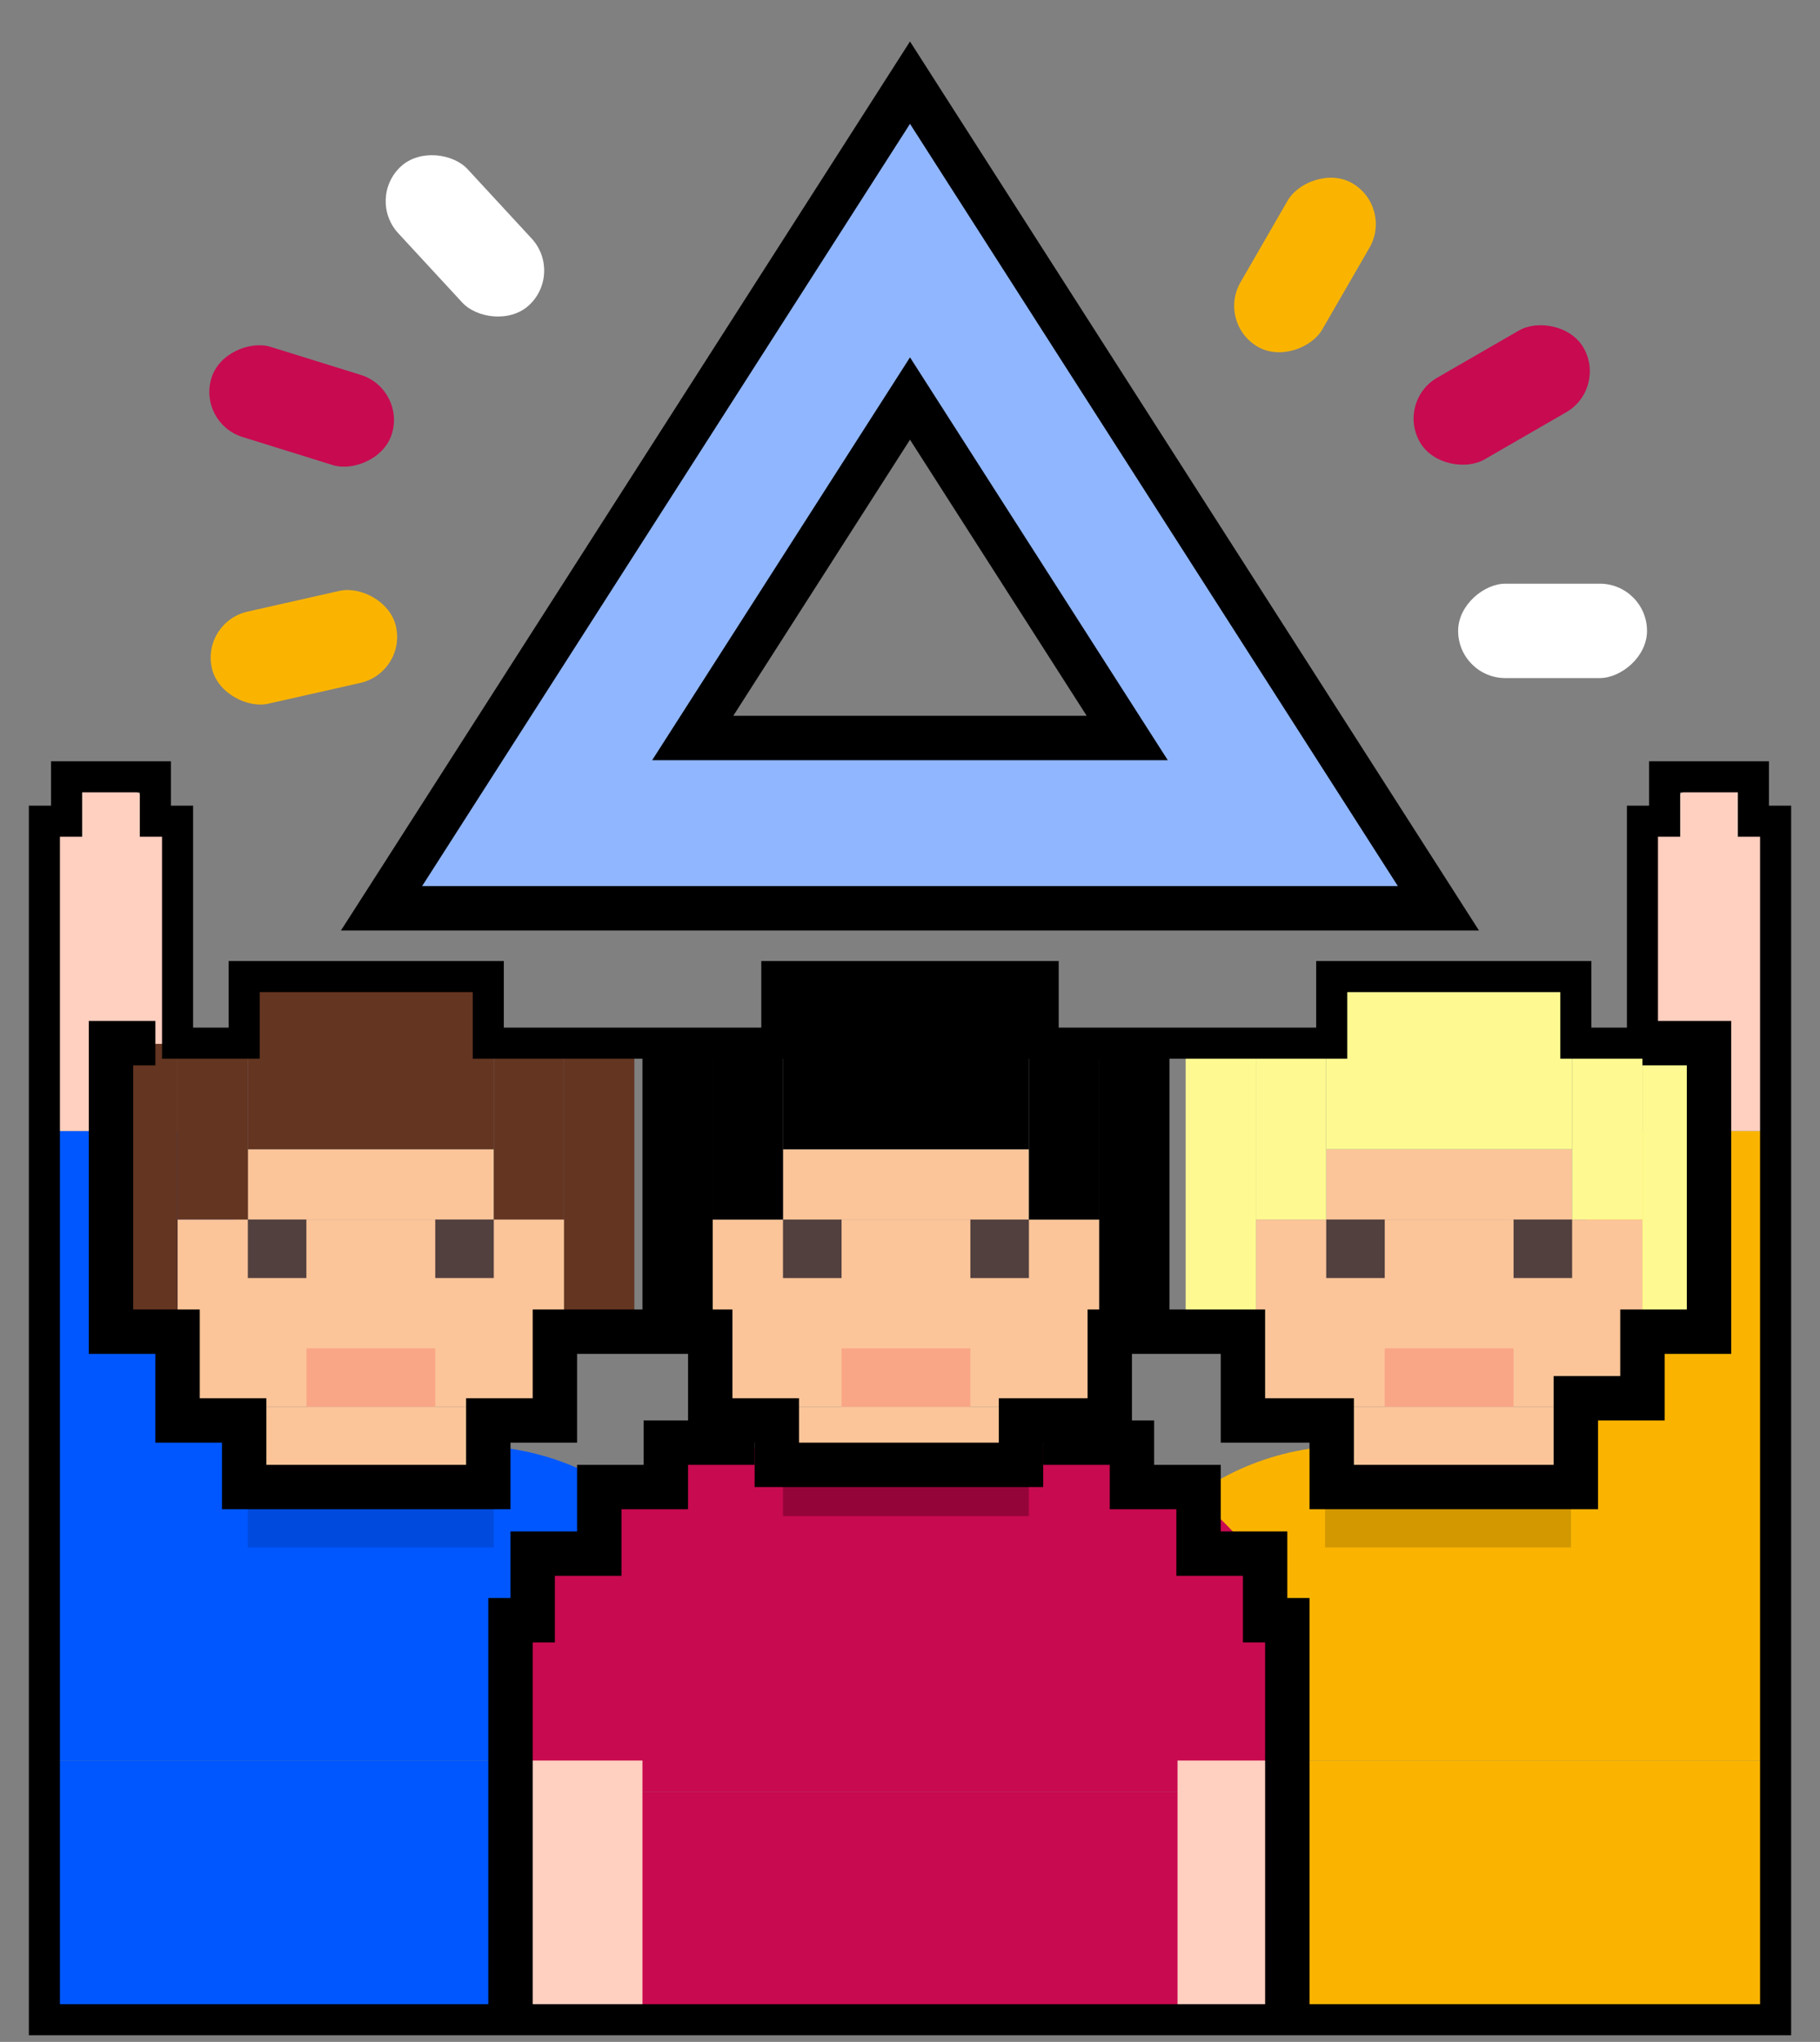
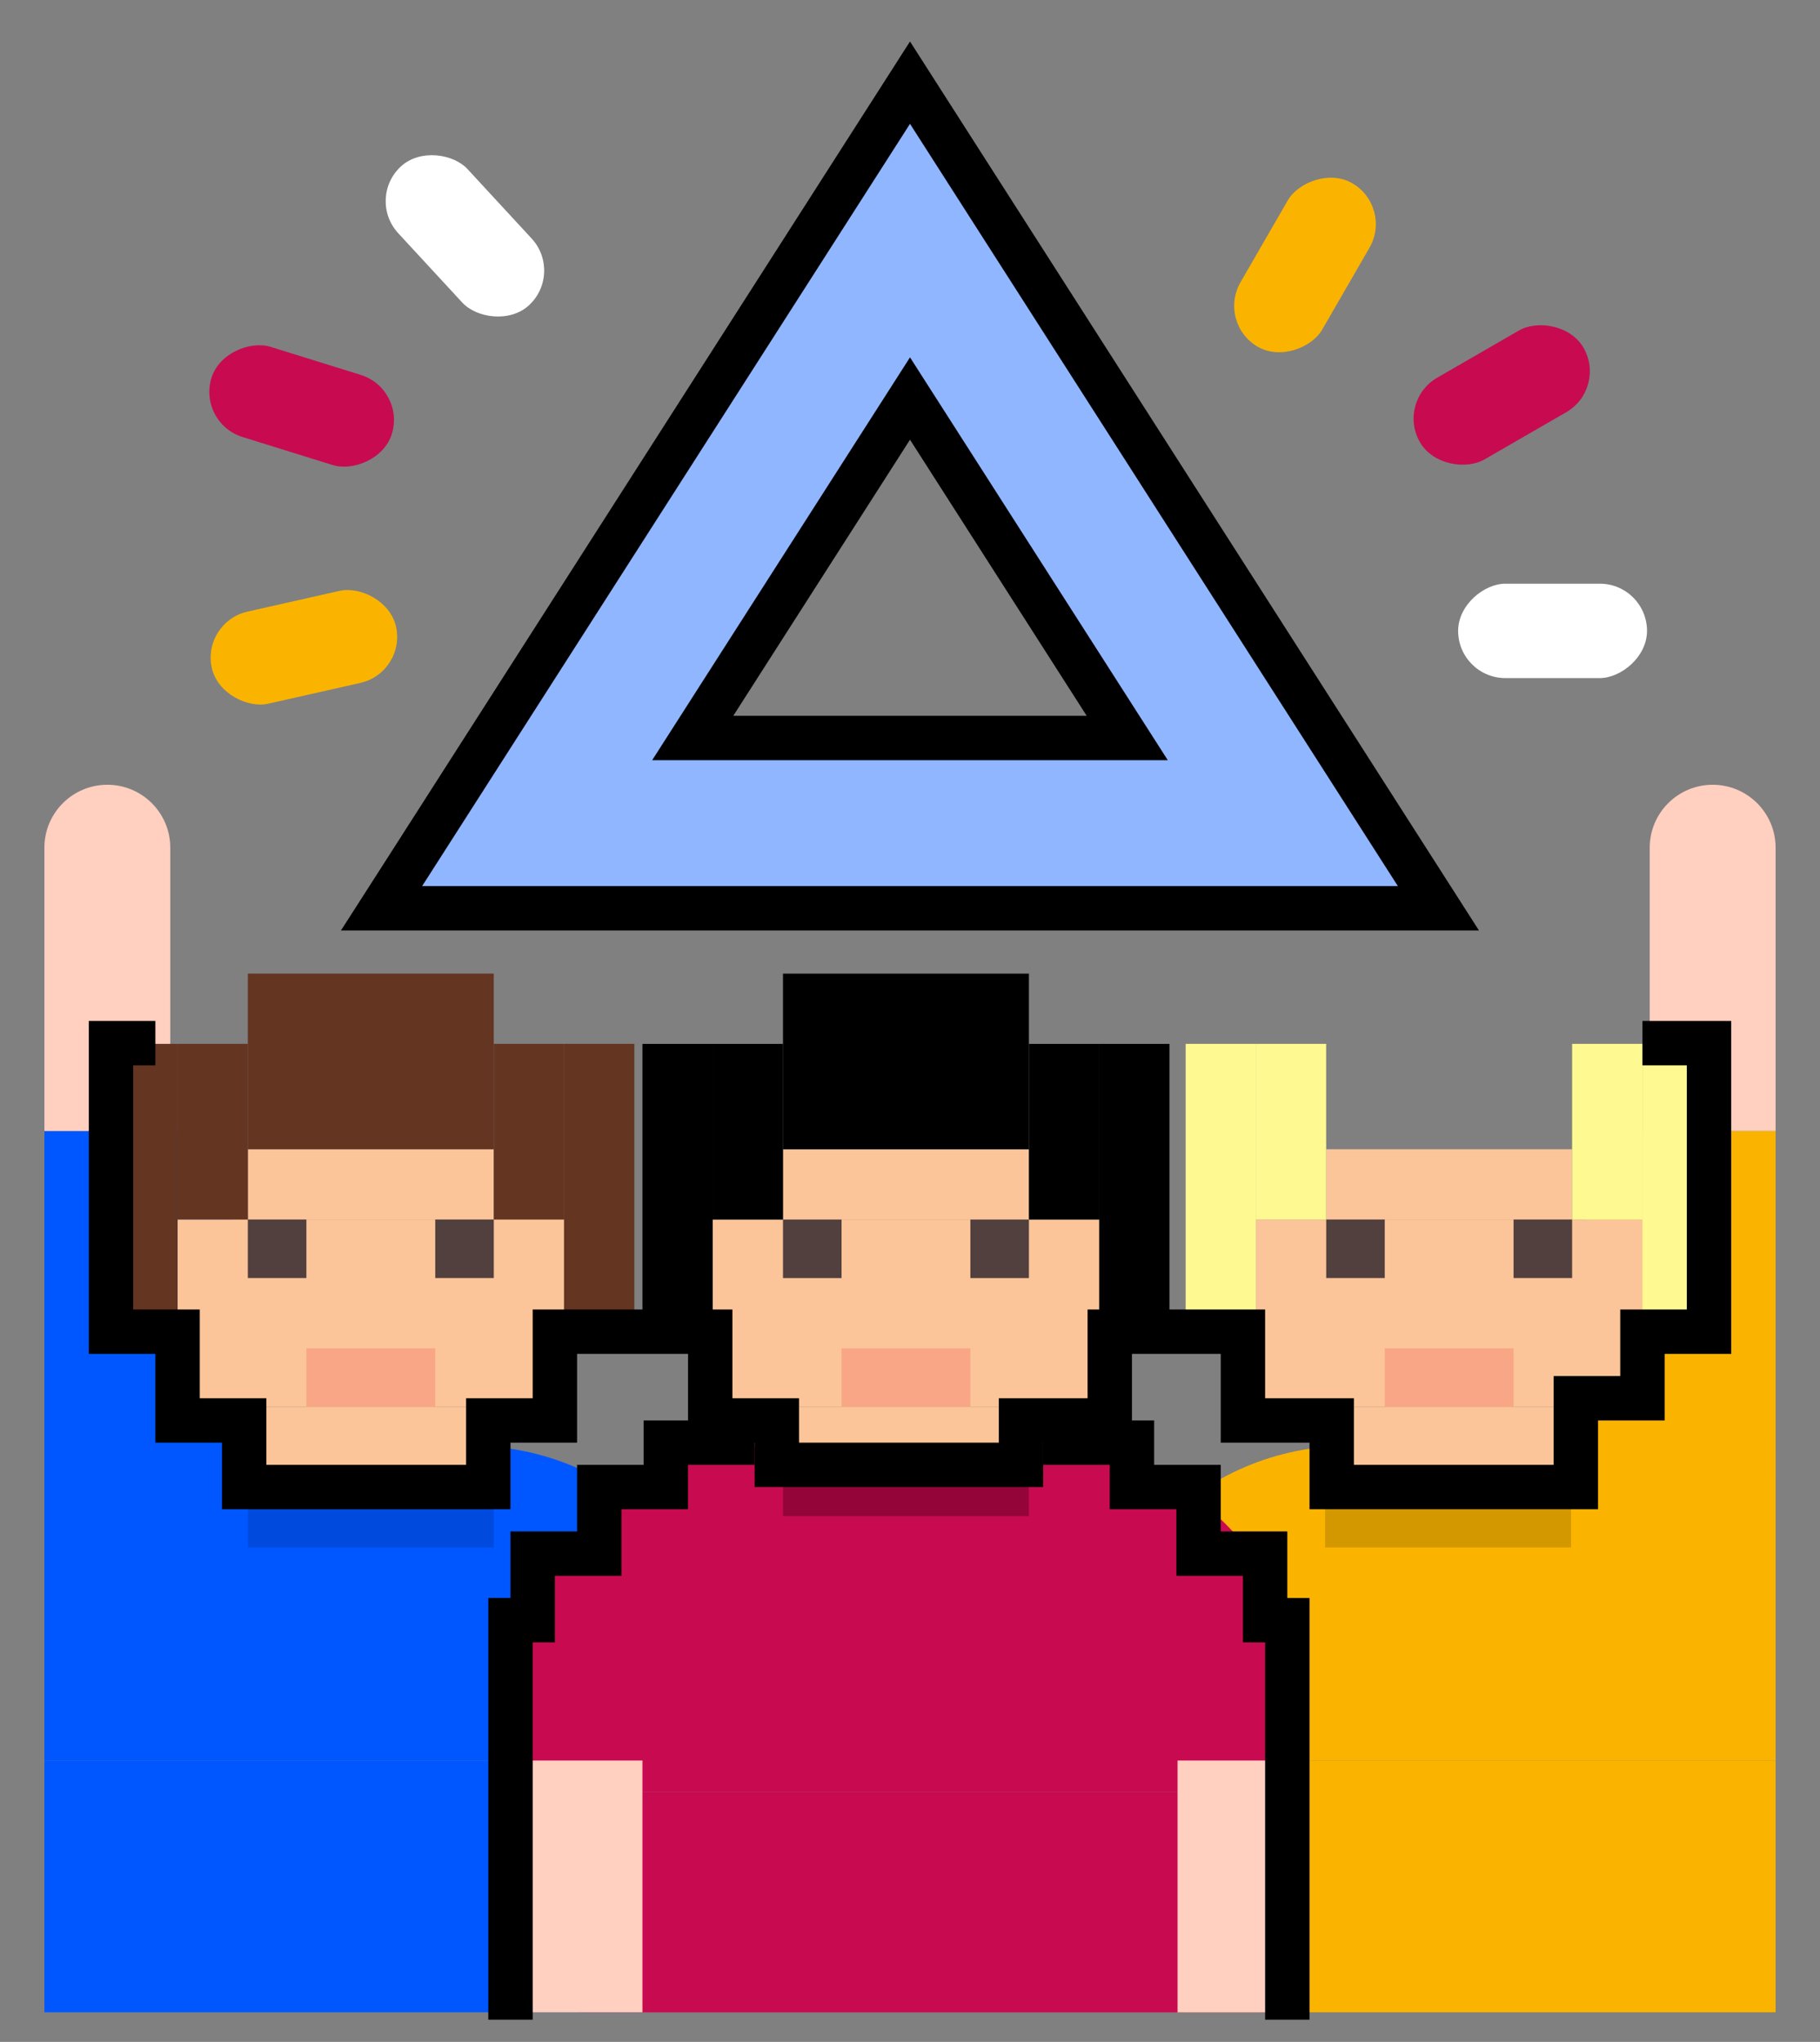
<svg xmlns="http://www.w3.org/2000/svg" width="41" height="46" viewBox="0 0 41 46" fill="none">
  <rect x="0" y="0" width="41" height="46" fill="#808080" stroke="none" />
  <rect width="8.706" height="4.221" transform="matrix(-1 0 0 1 24.762 27.474)" fill="#FBC599" />
  <rect width="1.583" height="5.54" transform="matrix(4.37114e-08 1 1 -4.37114e-08 17.639 25.892)" fill="#FBC599" />
  <rect width="1.319" height="1.319" transform="matrix(4.37114e-08 1 1 -4.37114e-08 21.86 27.474)" fill="#52403E" />
  <rect width="1.319" height="2.902" transform="matrix(4.37114e-08 1 1 -4.37114e-08 18.958 30.376)" fill="#F9A686" />
  <rect width="1.319" height="1.319" transform="matrix(4.37114e-08 1 1 -4.37114e-08 17.639 27.474)" fill="#52403E" />
  <rect width="3.957" height="5.54" transform="matrix(4.37114e-08 1 1 -4.37114e-08 17.639 21.934)" fill="black" />
  <rect width="3.957" height="1.583" transform="matrix(4.37114e-08 1 1 -4.37114e-08 23.18 23.517)" fill="black" />
  <rect width="3.957" height="1.583" transform="matrix(4.37114e-08 1 1 -4.37114e-08 16.056 23.517)" fill="black" />
  <rect width="6.596" height="1.583" transform="matrix(4.37114e-08 1 1 -4.37114e-08 14.473 23.517)" fill="black" />
  <rect width="6.596" height="1.583" transform="matrix(4.37114e-08 1 1 -4.37114e-08 24.762 23.517)" fill="black" />
  <rect width="1.583" height="5.54" transform="matrix(4.37114e-08 1 1 -4.37114e-08 17.639 31.696)" fill="#FBC599" />
  <rect x="1" y="25.479" width="4.255" height="7.8" fill="#0057FF" />
  <path d="M1 19.097C1 18.314 1.635 17.679 2.418 17.679V17.679C3.201 17.679 3.836 18.314 3.836 19.097V25.479H1V19.097Z" fill="#FFCFC0" />
  <path d="M1 32.57H10.6C13.914 32.57 16.6 35.257 16.6 38.57V39.661H1V32.57Z" fill="#0057FF" />
  <path d="M5.582 33.279L5.582 34.862L11.122 34.862L11.122 33.279L5.582 33.279Z" fill="#004BDD" />
  <rect width="8.706" height="4.221" transform="matrix(-1 0 0 1 12.707 27.473)" fill="#FBC599" />
  <rect width="1.583" height="5.54" transform="matrix(4.37114e-08 1 1 -4.37114e-08 5.583 25.891)" fill="#FBC599" />
  <rect width="1.319" height="1.319" transform="matrix(4.37114e-08 1 1 -4.37114e-08 9.805 27.473)" fill="#52403E" />
  <rect width="1.319" height="2.902" transform="matrix(4.37114e-08 1 1 -4.37114e-08 6.903 30.375)" fill="#F9A686" />
  <rect width="1.319" height="1.319" transform="matrix(4.37114e-08 1 1 -4.37114e-08 5.583 27.473)" fill="#52403E" />
  <rect width="3.957" height="5.54" transform="matrix(4.37114e-08 1 1 -4.37114e-08 5.583 21.933)" fill="#643521" />
  <rect width="3.957" height="1.583" transform="matrix(4.37114e-08 1 1 -4.37114e-08 11.124 23.516)" fill="#643521" />
  <rect width="3.957" height="1.583" transform="matrix(4.37114e-08 1 1 -4.37114e-08 4.001 23.516)" fill="#643521" />
  <rect width="6.596" height="1.583" transform="matrix(4.37114e-08 1 1 -4.37114e-08 2.417 23.516)" fill="#643521" />
  <rect width="6.596" height="1.583" transform="matrix(4.37114e-08 1 1 -4.37114e-08 12.707 23.516)" fill="#643521" />
  <rect width="1.583" height="5.54" transform="matrix(4.37114e-08 1 1 -4.37114e-08 5.583 31.695)" fill="#FBC599" />
  <rect x="1" y="39.66" width="13.473" height="5.673" fill="#0057FF" />
  <rect width="4.255" height="7.8" transform="matrix(-1 0 0 1 40 25.479)" fill="#FAB400" />
  <path d="M40 19.097C40 18.314 39.365 17.679 38.582 17.679V17.679C37.799 17.679 37.164 18.314 37.164 19.097V25.479H40V19.097Z" fill="#FFCFC0" />
  <path d="M40 32.57H30.4C27.086 32.57 24.4 35.257 24.4 38.57V39.661H40V32.57Z" fill="#FAB400" />
  <rect x="28.293" y="27.473" width="8.706" height="4.221" fill="#FBC599" />
  <rect x="35.416" y="25.891" width="1.583" height="5.54" transform="rotate(90 35.416 25.891)" fill="#FBC599" />
  <rect x="31.195" y="27.473" width="1.319" height="1.319" transform="rotate(90 31.195 27.473)" fill="#52403E" />
  <rect x="34.097" y="30.375" width="1.319" height="2.902" transform="rotate(90 34.097 30.375)" fill="#F9A686" />
  <rect x="35.416" y="27.473" width="1.319" height="1.319" transform="rotate(90 35.416 27.473)" fill="#52403E" />
-   <rect x="35.416" y="21.933" width="3.957" height="5.54" transform="rotate(90 35.416 21.933)" fill="#FEFA91" />
  <rect x="29.875" y="23.516" width="3.957" height="1.583" transform="rotate(90 29.875 23.516)" fill="#FEFA91" />
  <rect x="36.999" y="23.516" width="3.957" height="1.583" transform="rotate(90 36.999 23.516)" fill="#FEFA91" />
  <rect x="38.583" y="23.516" width="6.596" height="1.583" transform="rotate(90 38.583 23.516)" fill="#FEFA91" />
  <rect x="28.293" y="23.516" width="6.596" height="1.583" transform="rotate(90 28.293 23.516)" fill="#FEFA91" />
  <rect x="35.416" y="31.695" width="1.583" height="5.54" transform="rotate(90 35.416 31.695)" fill="#FBC599" />
  <path d="M35.391 33.278L35.391 34.861L29.851 34.861L29.851 33.278L35.391 33.278Z" fill="#D39800" />
  <rect width="13.473" height="5.673" transform="matrix(-1 0 0 1 40 39.66)" fill="#FAB400" />
  <path d="M29.363 38.571C29.363 35.258 26.677 32.571 23.363 32.571H17.636C14.322 32.571 11.636 35.258 11.636 38.571V40.371H29.363V38.571Z" fill="#C80A50" />
  <rect width="1.583" height="5.54" transform="matrix(4.37114e-08 1 1 -4.37114e-08 17.638 32.571)" fill="#950439" />
  <path d="M28.655 45.334H13.055V40.37H28.655V45.334Z" fill="#C80A50" />
  <path d="M11.637 45.334L14.473 45.334L14.473 39.661L11.637 39.661L11.637 45.334Z" fill="#FFCFC0" />
  <path d="M26.527 45.334L29.364 45.334L29.364 39.661L26.527 39.661L26.527 45.334Z" fill="#FFCFC0" />
  <path d="M20.921 2.52L20.5 1.862L20.079 2.52L9.088 19.693L8.595 20.462H9.509H31.491H32.404L31.912 19.693L20.921 2.52ZM25.394 16.626H15.605L20.5 8.978L25.394 16.626Z" fill="#90B6FF" stroke="black" />
  <rect x="8.249" y="4.472" width="2.127" height="4.255" rx="1.064" transform="rotate(-42.722 8.249 4.472)" fill="white" />
  <rect x="4.448" y="9.529" width="2.127" height="4.255" rx="1.064" transform="rotate(-72.722 4.448 9.529)" fill="#C80A50" />
  <rect width="2.127" height="4.255" rx="1.064" transform="matrix(0.22 0.975 0.975 -0.22 4.538 14.013)" fill="#FAB400" />
  <rect width="2.127" height="4.255" rx="1.064" transform="matrix(-0.866 -0.5 -0.5 0.866 31.383 4.659)" fill="#FAB400" />
  <rect width="2.127" height="4.255" rx="1.064" transform="matrix(-0.5 -0.866 -0.866 0.5 36.204 8.755)" fill="#C80A50" />
  <rect x="37.103" y="13.149" width="2.127" height="4.255" rx="1.064" transform="rotate(90 37.103 13.149)" fill="white" />
-   <path d="M1 45.5V18.5H1.5V17.5H3.5V18.5H4V23.5H5.5V22H11V23.5H17.5V22H23.5V23.5H30V22H35.5V23.5H37V19V18.5H37.5V17.5H39.5V18.5H40V25.5V45.5H1Z" stroke="black" stroke-width="0.7" />
  <path d="M3.5 23.5H2.5V30H4V32H5.5V33.5H11V32H12.5V30H16V32H17.5V33H23V32H25V30H28V32H30V33.5H35.5V31.5H37V30H38.5V23.5H37" stroke="black" />
  <path d="M17 32.5H15V33.5H13.5V35H12V36.5H11.5V45.5" stroke="black" />
  <path d="M23.5 32.5H25.5V33.5H27V35H28.5V36.5H29V45.5" stroke="black" />
</svg>